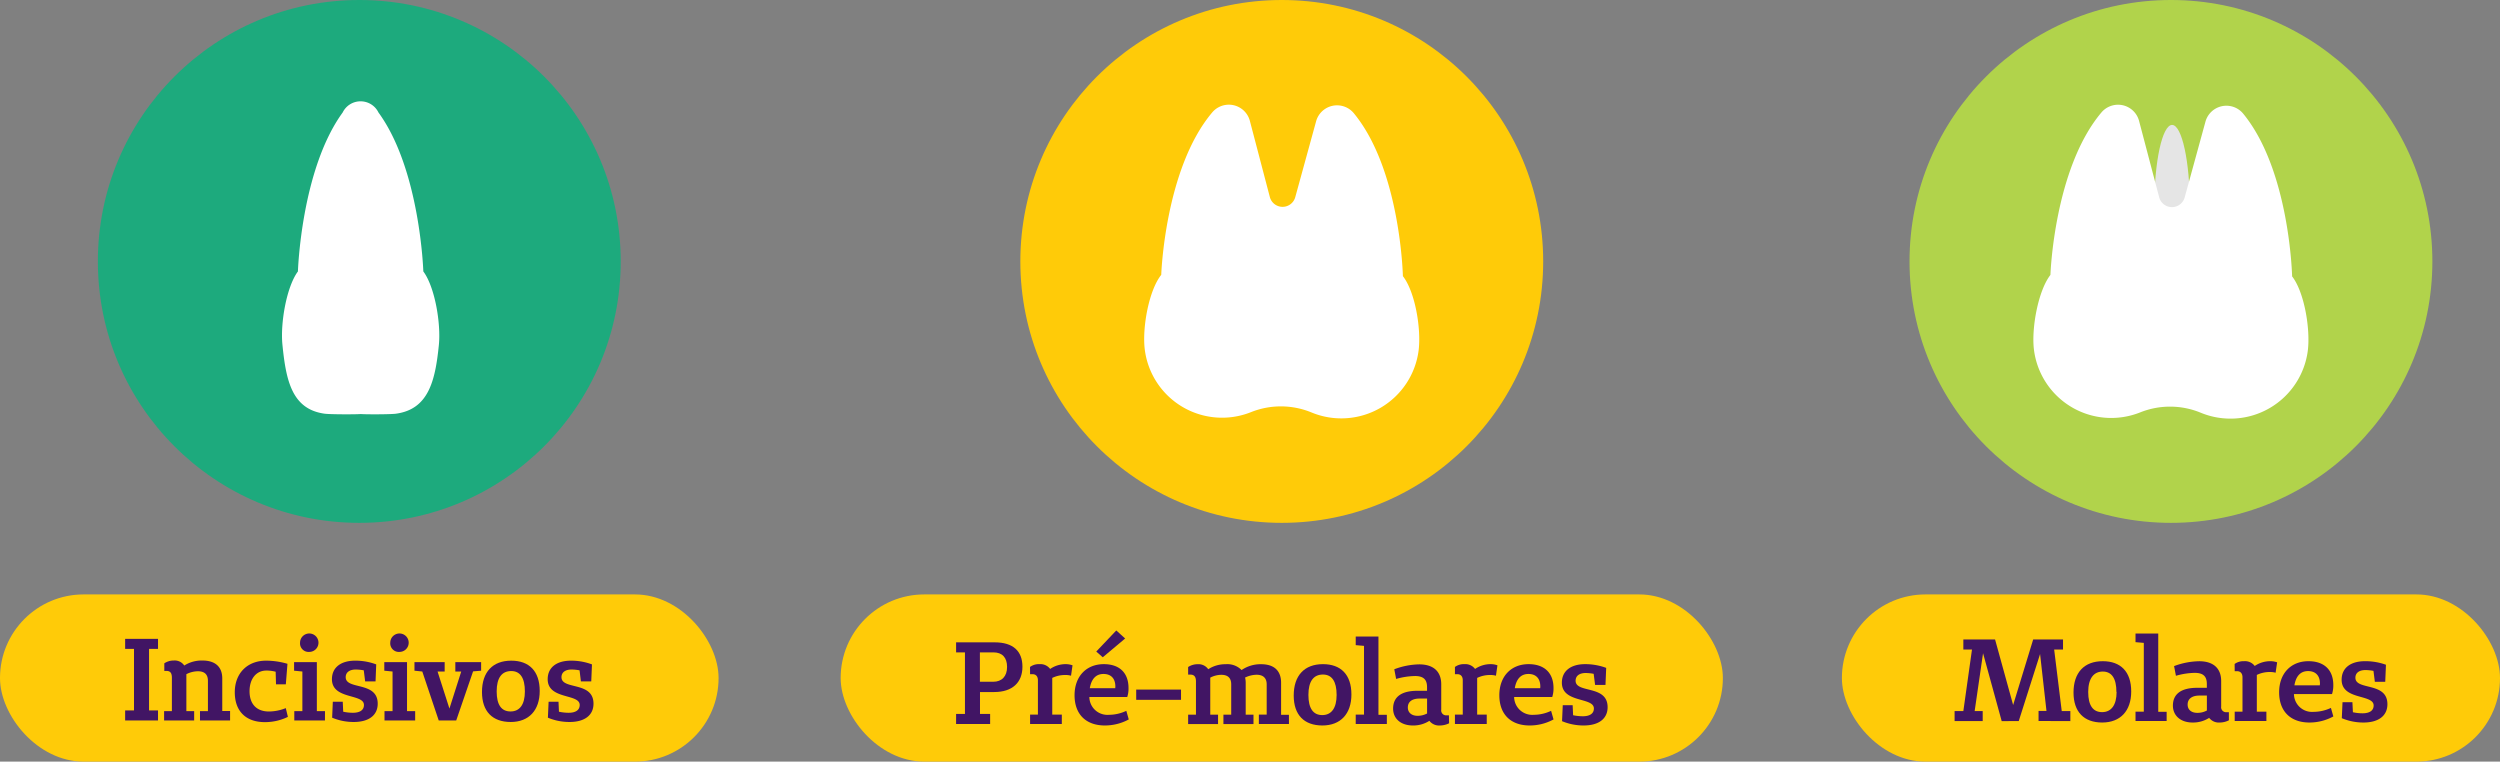
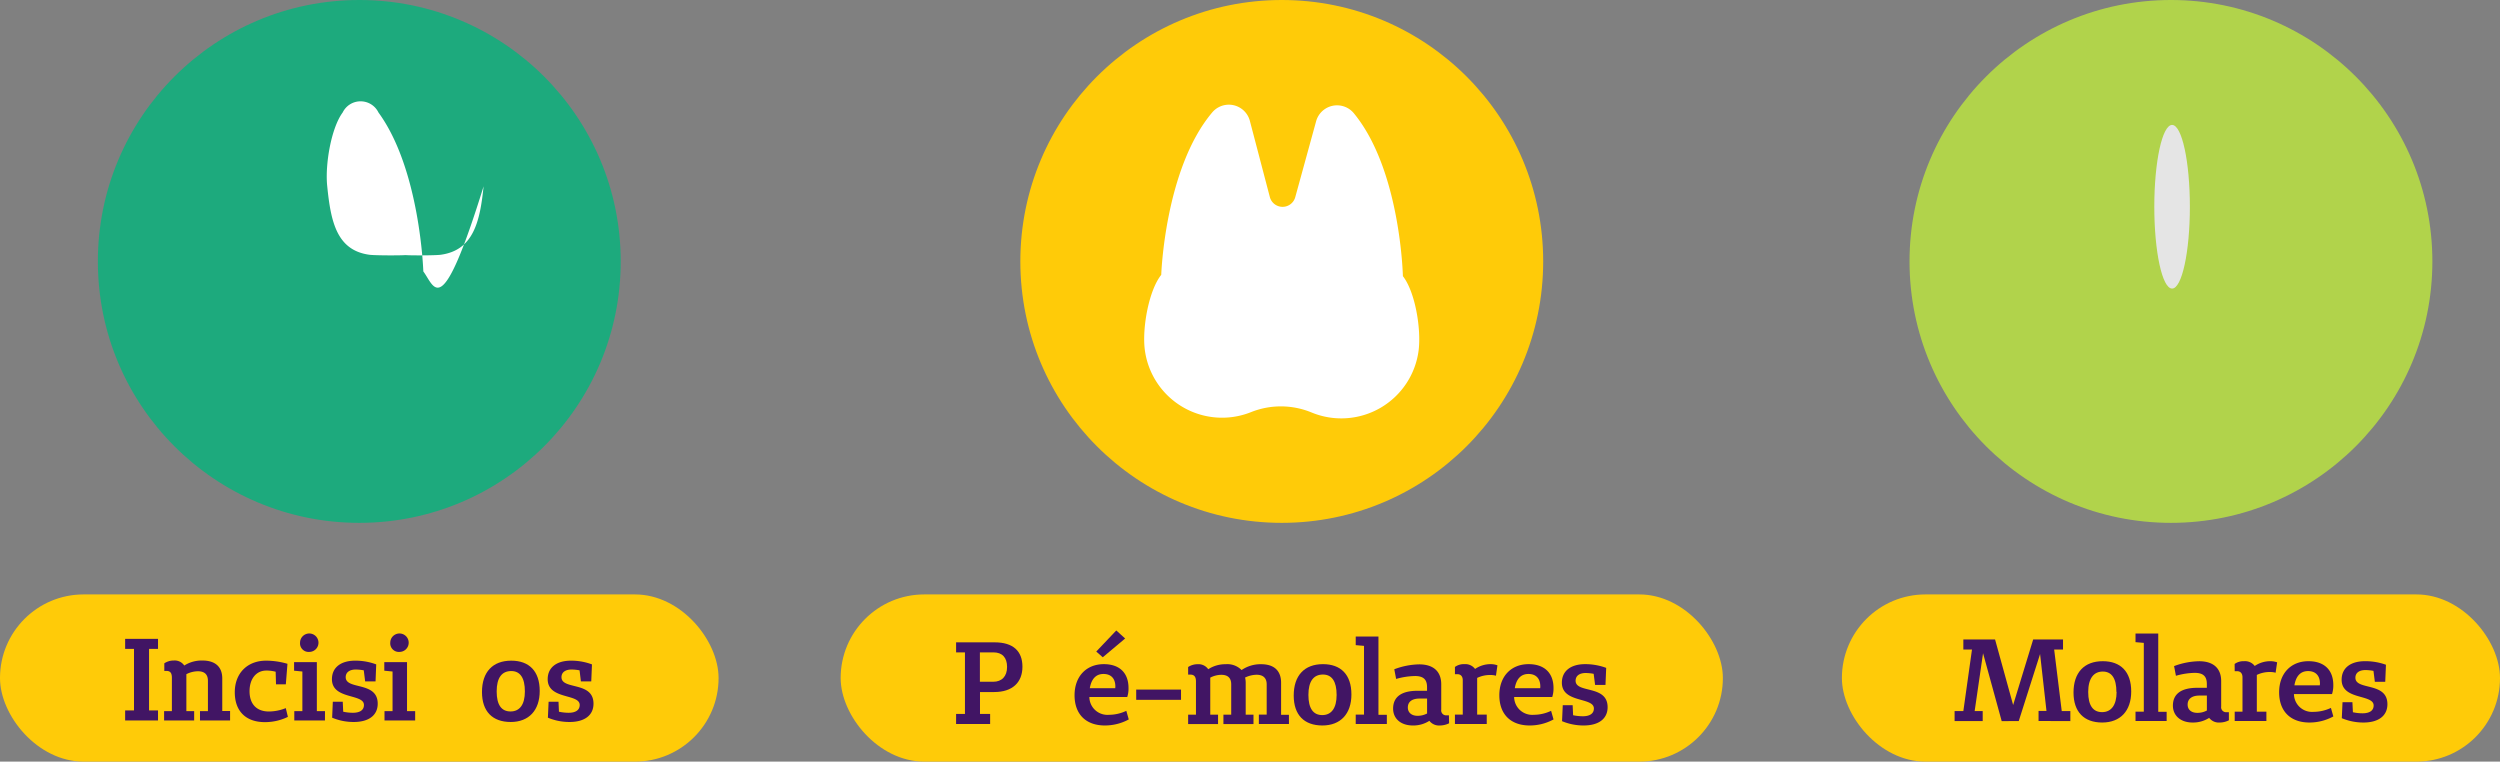
<svg xmlns="http://www.w3.org/2000/svg" id="Layer_1" data-name="Layer 1" viewBox="0 0 702.78 214.1">
  <rect x="0" y="0" width="702.78" height="214.1" fill="#808080" stroke="none" />
  <defs>
    <style>.cls-1{fill:#1daa7d;}.cls-2{fill:#fff;}.cls-3{fill:#ffcb08;}.cls-4{fill:#411564;}.cls-5{fill:#b1d34b;}.cls-6{fill:#e5e5e5;}</style>
  </defs>
  <title>ilustra_new</title>
  <circle class="cls-1" cx="101" cy="73.49" r="73.49" />
-   <path class="cls-2" d="M119,76.3s-.89-28.63-12.61-44.68a5.58,5.58,0,0,0-4.74-3.13h-.59a5.58,5.58,0,0,0-4.73,3.13C84.64,47.67,83.75,76.3,83.75,76.3c-3.22,4.34-5,14.64-4.34,20.76,1,9.93,2.66,18,11.87,19.24,1.48.2,8.7.22,10.11.09,1.41.13,8.41.11,9.89-.09,9.22-1.24,11.07-9.31,12.08-19.24C124,90.94,122.24,80.64,119,76.3Z" />
+   <path class="cls-2" d="M119,76.3s-.89-28.63-12.61-44.68a5.58,5.58,0,0,0-4.74-3.13h-.59a5.58,5.58,0,0,0-4.73,3.13c-3.22,4.34-5,14.64-4.34,20.76,1,9.93,2.66,18,11.87,19.24,1.48.2,8.7.22,10.11.09,1.41.13,8.41.11,9.89-.09,9.22-1.24,11.07-9.31,12.08-19.24C124,90.94,122.24,80.64,119,76.3Z" />
  <rect class="cls-3" y="167.1" width="202" height="47" rx="23.5" ry="23.5" />
  <path class="cls-4" d="M41.9,199.71h2.52v2.82H35.18v-2.82h2.49v-17.3H35.18v-2.82h9.24v2.82H41.9Z" />
  <path class="cls-4" d="M64.68,202.53H56.22v-2.62h2.23v-8.52c0-1.77-.92-2.69-2.82-2.69a7.25,7.25,0,0,0-3.24.82v10.39h2.19v2.62H46.13v-2.62h2.19V190.6c0-1.28-.33-2-1.57-2h-.56v-2.13a4.71,4.71,0,0,1,2.66-.79,3.23,3.23,0,0,1,2.95,1.41,9.1,9.1,0,0,1,5.08-1.41c3.63,0,5.6,1.77,5.6,5.05v9.14h2.2Z" />
  <path class="cls-4" d="M80.93,201.52A14.62,14.62,0,0,1,74.47,203C69.1,203,66,199.91,66,194.6s3.5-8.88,8.81-8.88a21.49,21.49,0,0,1,6,.88l-.46,5.77H77.59l-.1-3.54a10.28,10.28,0,0,0-2.62-.33c-2.85,0-4.72,2.33-4.72,5.81,0,3.63,2,5.7,5.44,5.7a12.88,12.88,0,0,0,4.75-.95Z" />
  <path class="cls-4" d="M91.35,202.53H82.73v-2.62H85V188.77l-2.33-.23v-2.4h6.4v13.77h2.29Zm-7-21.79a2.59,2.59,0,1,1,2.58,2.52A2.41,2.41,0,0,1,84.34,180.74Z" />
  <path class="cls-4" d="M102.26,188.44a12.58,12.58,0,0,0-2.23-.23c-1.77,0-2.85.79-2.85,2.16,0,3.64,9,1.08,9,7.44,0,3.25-2.49,5.15-6.72,5.15a15.49,15.49,0,0,1-6.09-1.21l.19-4.49h2.79l.13,2.81a13,13,0,0,0,2.69.3c2,0,3.14-.75,3.14-2.2,0-3.24-9-1.44-9-7.24,0-3.38,2.62-5.21,6.52-5.21a16.59,16.59,0,0,1,5.93,1.05l-.19,4.78h-2.92Z" />
  <path class="cls-4" d="M116.71,202.53h-8.62v-2.62h2.26V188.77l-2.32-.23v-2.4h6.39v13.77h2.29Zm-7-21.79a2.59,2.59,0,1,1,2.59,2.52A2.42,2.42,0,0,1,109.7,180.74Z" />
-   <path class="cls-4" d="M128.25,202.53h-4.92l-4.62-13.76h0l-2.2-.23v-2.4H125v2.63h-2l3.34,10.42,3.32-10.42H128v-2.63h7.25v2.4l-2.26.19Z" />
  <path class="cls-4" d="M135.49,194.54c0-5.61,3-8.82,8.23-8.82,5,0,8,2.92,8,8.52,0,5.44-3.05,8.72-8.16,8.72S135.49,200,135.49,194.54Zm12.06-.17c0-3.83-1.34-5.73-3.83-5.73-2.66,0-4.1,1.9-4.1,5.73S141,200,143.52,200,147.55,198.14,147.55,194.37Z" />
  <path class="cls-4" d="M162.92,188.44a12.68,12.68,0,0,0-2.23-.23c-1.77,0-2.85.79-2.85,2.16,0,3.64,9,1.08,9,7.44,0,3.25-2.49,5.15-6.72,5.15a15.58,15.58,0,0,1-6.1-1.21l.2-4.49H157l.13,2.81a13,13,0,0,0,2.69.3c2,0,3.14-.75,3.14-2.2,0-3.24-9-1.44-9-7.24,0-3.38,2.62-5.21,6.52-5.21a16.64,16.64,0,0,1,5.93,1.05l-.2,4.78h-2.91Z" />
  <circle class="cls-5" cx="610.28" cy="73.49" r="73.49" />
  <ellipse class="cls-6" cx="610.6" cy="58.12" rx="5" ry="23" />
-   <path class="cls-2" d="M571.74,98.07a21.9,21.9,0,0,0,29.91,17.85,22.61,22.61,0,0,1,17,.1,21.91,21.91,0,0,0,30.11-17.51c.74-6.11-1-16.43-4.42-20.81,0,0-.65-29.79-13.77-45.77A6.11,6.11,0,0,0,620,34.13l-5.86,21.36a3.71,3.71,0,0,1-7.16,0L601.32,34a6.11,6.11,0,0,0-10.63-2.33c-13.3,15.84-14.29,45.61-14.29,45.61C573,81.65,571.07,92,571.74,98.07" />
  <rect class="cls-3" x="517.78" y="167.1" width="185" height="47" rx="23.5" ry="23.5" />
  <path class="cls-4" d="M573.06,202.68v-2.82h2.23l-1.8-16-6,18.85H562.7l-5.24-19.08-2.36,16.26h2.26v2.82h-7.9v-2.82h2.46l2.43-17.3h-2.43v-2.82h8.92l5.08,18.42,5.63-18.42h8.39v2.82h-2.49l2.13,17.3H582v2.82Z" />
  <path class="cls-4" d="M582.89,194.68c0-5.6,3-8.81,8.22-8.81,5,0,8,2.91,8,8.52,0,5.44-3.05,8.72-8.16,8.72S582.89,200.12,582.89,194.68Zm12.06-.16c0-3.84-1.34-5.74-3.84-5.74s-4.09,1.9-4.09,5.74,1.38,5.67,3.9,5.67S595,198.29,595,194.52Z" />
  <path class="cls-4" d="M609.07,202.68h-8.75v-2.62h2.33V180.72l-2.33-.2V178.1h6.39v22h2.36Z" />
  <path class="cls-4" d="M626.57,202.48a5.66,5.66,0,0,1-2.55.63,3.43,3.43,0,0,1-3-1.31,8.32,8.32,0,0,1-4.65,1.31c-3.34,0-5.54-1.91-5.54-4.76,0-3.31,2.39-5,6.82-5h2.72v-1.05c0-2.16-1-3.15-3.41-3.15a20.39,20.39,0,0,0-5.28.82l-.52-2.72a20.9,20.9,0,0,1,7.05-1.37c4,0,6.19,2,6.19,5.6v7.11a1.4,1.4,0,0,0,1.57,1.61h.59Zm-8.26-6.95c-2.22,0-3.34,1-3.34,2.53,0,1.41,1,2.33,2.72,2.33a5.5,5.5,0,0,0,2.69-.66v-4.2Z" />
  <path class="cls-4" d="M628.18,186.65a4.21,4.21,0,0,1,2.65-.78,3.42,3.42,0,0,1,3,1.34,7.77,7.77,0,0,1,4.49-1.34,5.7,5.7,0,0,1,1.81.32l-.43,2.92a6,6,0,0,0-1.7-.2,8.24,8.24,0,0,0-3.58.82v10.33h2.69v2.62h-8.91v-2.62h2.19v-9.64c0-1.11-.56-1.74-1.54-1.74h-.65Z" />
  <path class="cls-4" d="M655.93,201.4a14,14,0,0,1-6.71,1.71c-5.35,0-8.53-3.18-8.53-8.49s3.32-8.75,8.23-8.75c4.43,0,7,2.45,7,6.72a7.87,7.87,0,0,1-.36,2.52H644.86a5.08,5.08,0,0,0,5.5,5,11.6,11.6,0,0,0,4.89-1.11Zm-3.76-9.21c0-2.26-1.22-3.54-3.35-3.54s-3.41,1.44-3.83,4h7.14Z" />
  <path class="cls-4" d="M667.21,188.59a12.68,12.68,0,0,0-2.23-.23c-1.77,0-2.85.78-2.85,2.16,0,3.64,9,1.08,9,7.44,0,3.24-2.49,5.15-6.72,5.15a15.54,15.54,0,0,1-6.1-1.22l.2-4.49h2.78l.14,2.82a12.87,12.87,0,0,0,2.68.3c2,0,3.15-.76,3.15-2.2,0-3.24-9-1.44-9-7.24,0-3.38,2.63-5.21,6.53-5.21a16.89,16.89,0,0,1,5.93,1l-.2,4.79h-2.92Z" />
  <circle class="cls-3" cx="360.32" cy="73.49" r="73.49" />
  <path class="cls-2" d="M321.78,98a21.9,21.9,0,0,0,29.91,17.85,22.61,22.61,0,0,1,17,.1,21.91,21.91,0,0,0,30.11-17.51c.74-6.11-1-16.44-4.43-20.81,0,0-.64-29.79-13.77-45.77A6.11,6.11,0,0,0,370,34L364.12,55.4a3.7,3.7,0,0,1-7.15,0l-5.62-21.43a6.11,6.11,0,0,0-10.62-2.32c-13.31,15.84-14.29,45.61-14.29,45.61C323,81.56,321.1,91.86,321.78,98" />
  <rect class="cls-3" x="236.32" y="167.1" width="248" height="47" rx="23.5" ry="23.5" />
  <path class="cls-4" d="M279.62,180.57c5.18,0,7.8,2.46,7.8,6.85s-2.78,7.12-7.93,7.12h-4v6.16h2.85v2.82h-9.57V200.7h2.49V183.39h-2.49v-2.82Zm-.42,11.08c2.42,0,3.9-1.51,3.9-4.16s-1.35-4.1-3.84-4.1h-3.8v8.26Z" />
-   <path class="cls-4" d="M289.55,187.49a4.18,4.18,0,0,1,2.66-.79,3.42,3.42,0,0,1,3,1.35,7.68,7.68,0,0,1,4.49-1.35,5.61,5.61,0,0,1,1.8.33l-.42,2.92a5.77,5.77,0,0,0-1.71-.2,8.23,8.23,0,0,0-3.57.82v10.32h2.69v2.63h-8.92v-2.63h2.2v-9.63c0-1.12-.56-1.74-1.54-1.74h-.66Z" />
  <path class="cls-4" d="M317.31,202.24a14.07,14.07,0,0,1-6.72,1.7c-5.34,0-8.52-3.18-8.52-8.49s3.31-8.75,8.23-8.75c4.42,0,6.94,2.46,6.94,6.72a7.53,7.53,0,0,1-.36,2.52H306.23a5.08,5.08,0,0,0,5.51,5,11.39,11.39,0,0,0,4.88-1.12ZM313.54,193c0-2.26-1.21-3.54-3.34-3.54s-3.41,1.44-3.84,4h7.15Zm-5.37-9.84,5.63-5.93,2.49,2.26L310,184.77Z" />
  <path class="cls-4" d="M332,196.73H319.4v-2.88H332Z" />
  <path class="cls-4" d="M362.34,203.52h-8.46v-2.63h2.2v-8.52c0-1.77-1-2.69-2.85-2.69a7.72,7.72,0,0,0-3.22.79,6.39,6.39,0,0,1,.17,1.44v9h2.19v2.63h-8.45v-2.63h2.19v-8.52c0-1.77-.91-2.69-2.78-2.69a6.86,6.86,0,0,0-3.11.79v10.42h2.19v2.63H334v-2.63h2.2v-9.37c0-1.28-.49-1.9-1.57-1.9H334v-2.13a4.78,4.78,0,0,1,2.65-.79,3.32,3.32,0,0,1,3,1.41,8.79,8.79,0,0,1,4.91-1.41,5.58,5.58,0,0,1,4.46,1.64,9.42,9.42,0,0,1,5.51-1.64c3.64,0,5.6,1.84,5.6,5.21v9h2.2Z" />
  <path class="cls-4" d="M363.68,195.52c0-5.61,3-8.82,8.22-8.82,5,0,8,2.92,8,8.52,0,5.44-3.05,8.72-8.16,8.72S363.68,201,363.68,195.52Zm12.06-.17c0-3.83-1.35-5.73-3.84-5.73-2.65,0-4.09,1.9-4.09,5.73s1.37,5.67,3.9,5.67S375.74,199.12,375.74,195.35Z" />
  <path class="cls-4" d="M389.86,203.52h-8.75v-2.63h2.33V181.56l-2.33-.2v-2.43h6.39v22h2.36Z" />
  <path class="cls-4" d="M407.36,203.32a5.78,5.78,0,0,1-2.55.62,3.43,3.43,0,0,1-3-1.31,8.26,8.26,0,0,1-4.65,1.31c-3.35,0-5.54-1.9-5.54-4.75,0-3.31,2.39-5,6.82-5h2.72v-1c0-2.17-1-3.15-3.41-3.15a20.33,20.33,0,0,0-5.28.82l-.52-2.72a20.67,20.67,0,0,1,7-1.38c4,0,6.2,2,6.2,5.61v7.11a1.39,1.39,0,0,0,1.57,1.6h.59Zm-8.26-6.95c-2.23,0-3.34.95-3.34,2.52,0,1.41,1.05,2.33,2.72,2.33a5.63,5.63,0,0,0,2.69-.65v-4.2Z" />
  <path class="cls-4" d="M409,187.49a4.2,4.2,0,0,1,2.66-.79,3.42,3.42,0,0,1,3,1.35,7.7,7.7,0,0,1,4.49-1.35,5.56,5.56,0,0,1,1.8.33l-.42,2.92a5.73,5.73,0,0,0-1.71-.2,8.23,8.23,0,0,0-3.57.82v10.32h2.69v2.63H409v-2.63h2.2v-9.63c0-1.12-.56-1.74-1.54-1.74H409Z" />
  <path class="cls-4" d="M436.72,202.24a14,14,0,0,1-6.72,1.7c-5.34,0-8.52-3.18-8.52-8.49s3.31-8.75,8.23-8.75c4.42,0,7,2.46,7,6.72a7.8,7.8,0,0,1-.36,2.52H425.64a5.09,5.09,0,0,0,5.51,5,11.39,11.39,0,0,0,4.88-1.12ZM433,193c0-2.26-1.21-3.54-3.34-3.54s-3.41,1.44-3.83,4h7.14Z" />
  <path class="cls-4" d="M448,189.42a12.57,12.57,0,0,0-2.22-.23c-1.77,0-2.86.79-2.86,2.17,0,3.63,9,1.08,9,7.44,0,3.24-2.49,5.14-6.71,5.14a15.54,15.54,0,0,1-6.1-1.21l.2-4.49h2.78l.13,2.82a13.71,13.71,0,0,0,2.69.29c2,0,3.15-.75,3.15-2.19,0-3.25-9-1.45-9-7.25,0-3.37,2.62-5.21,6.52-5.21a16.88,16.88,0,0,1,5.94,1.05l-.2,4.79h-2.92Z" />
</svg>